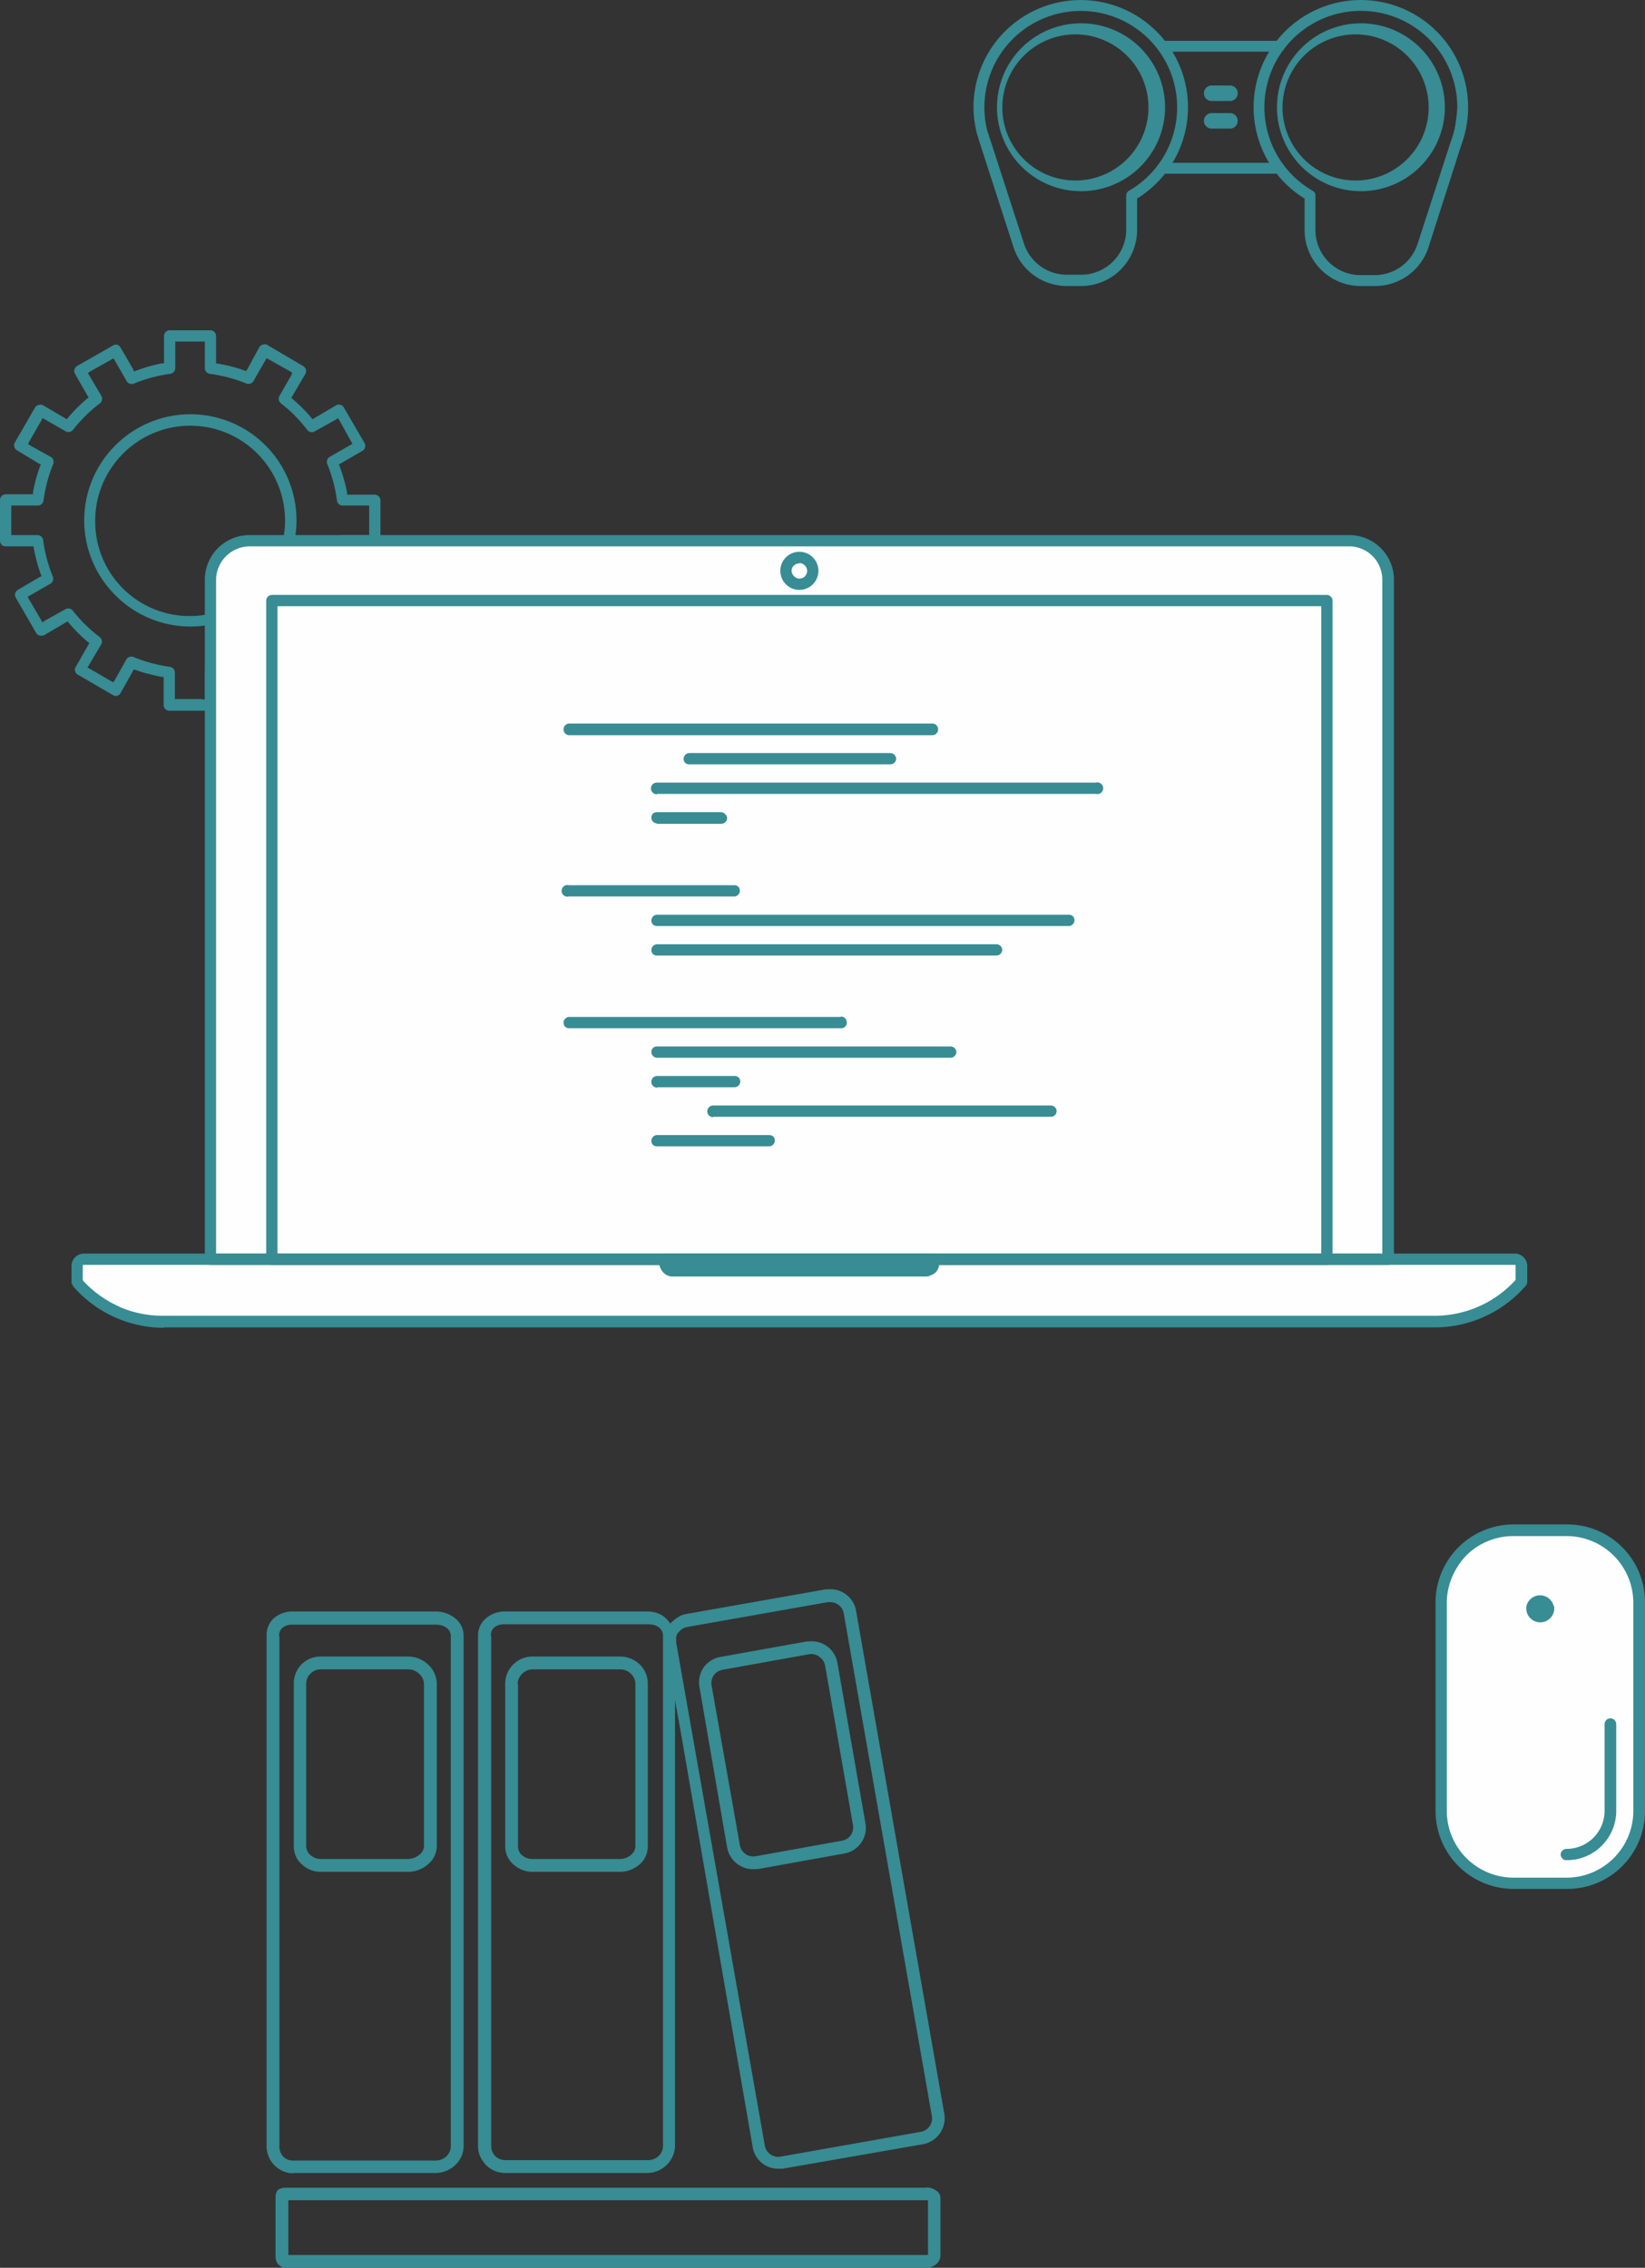
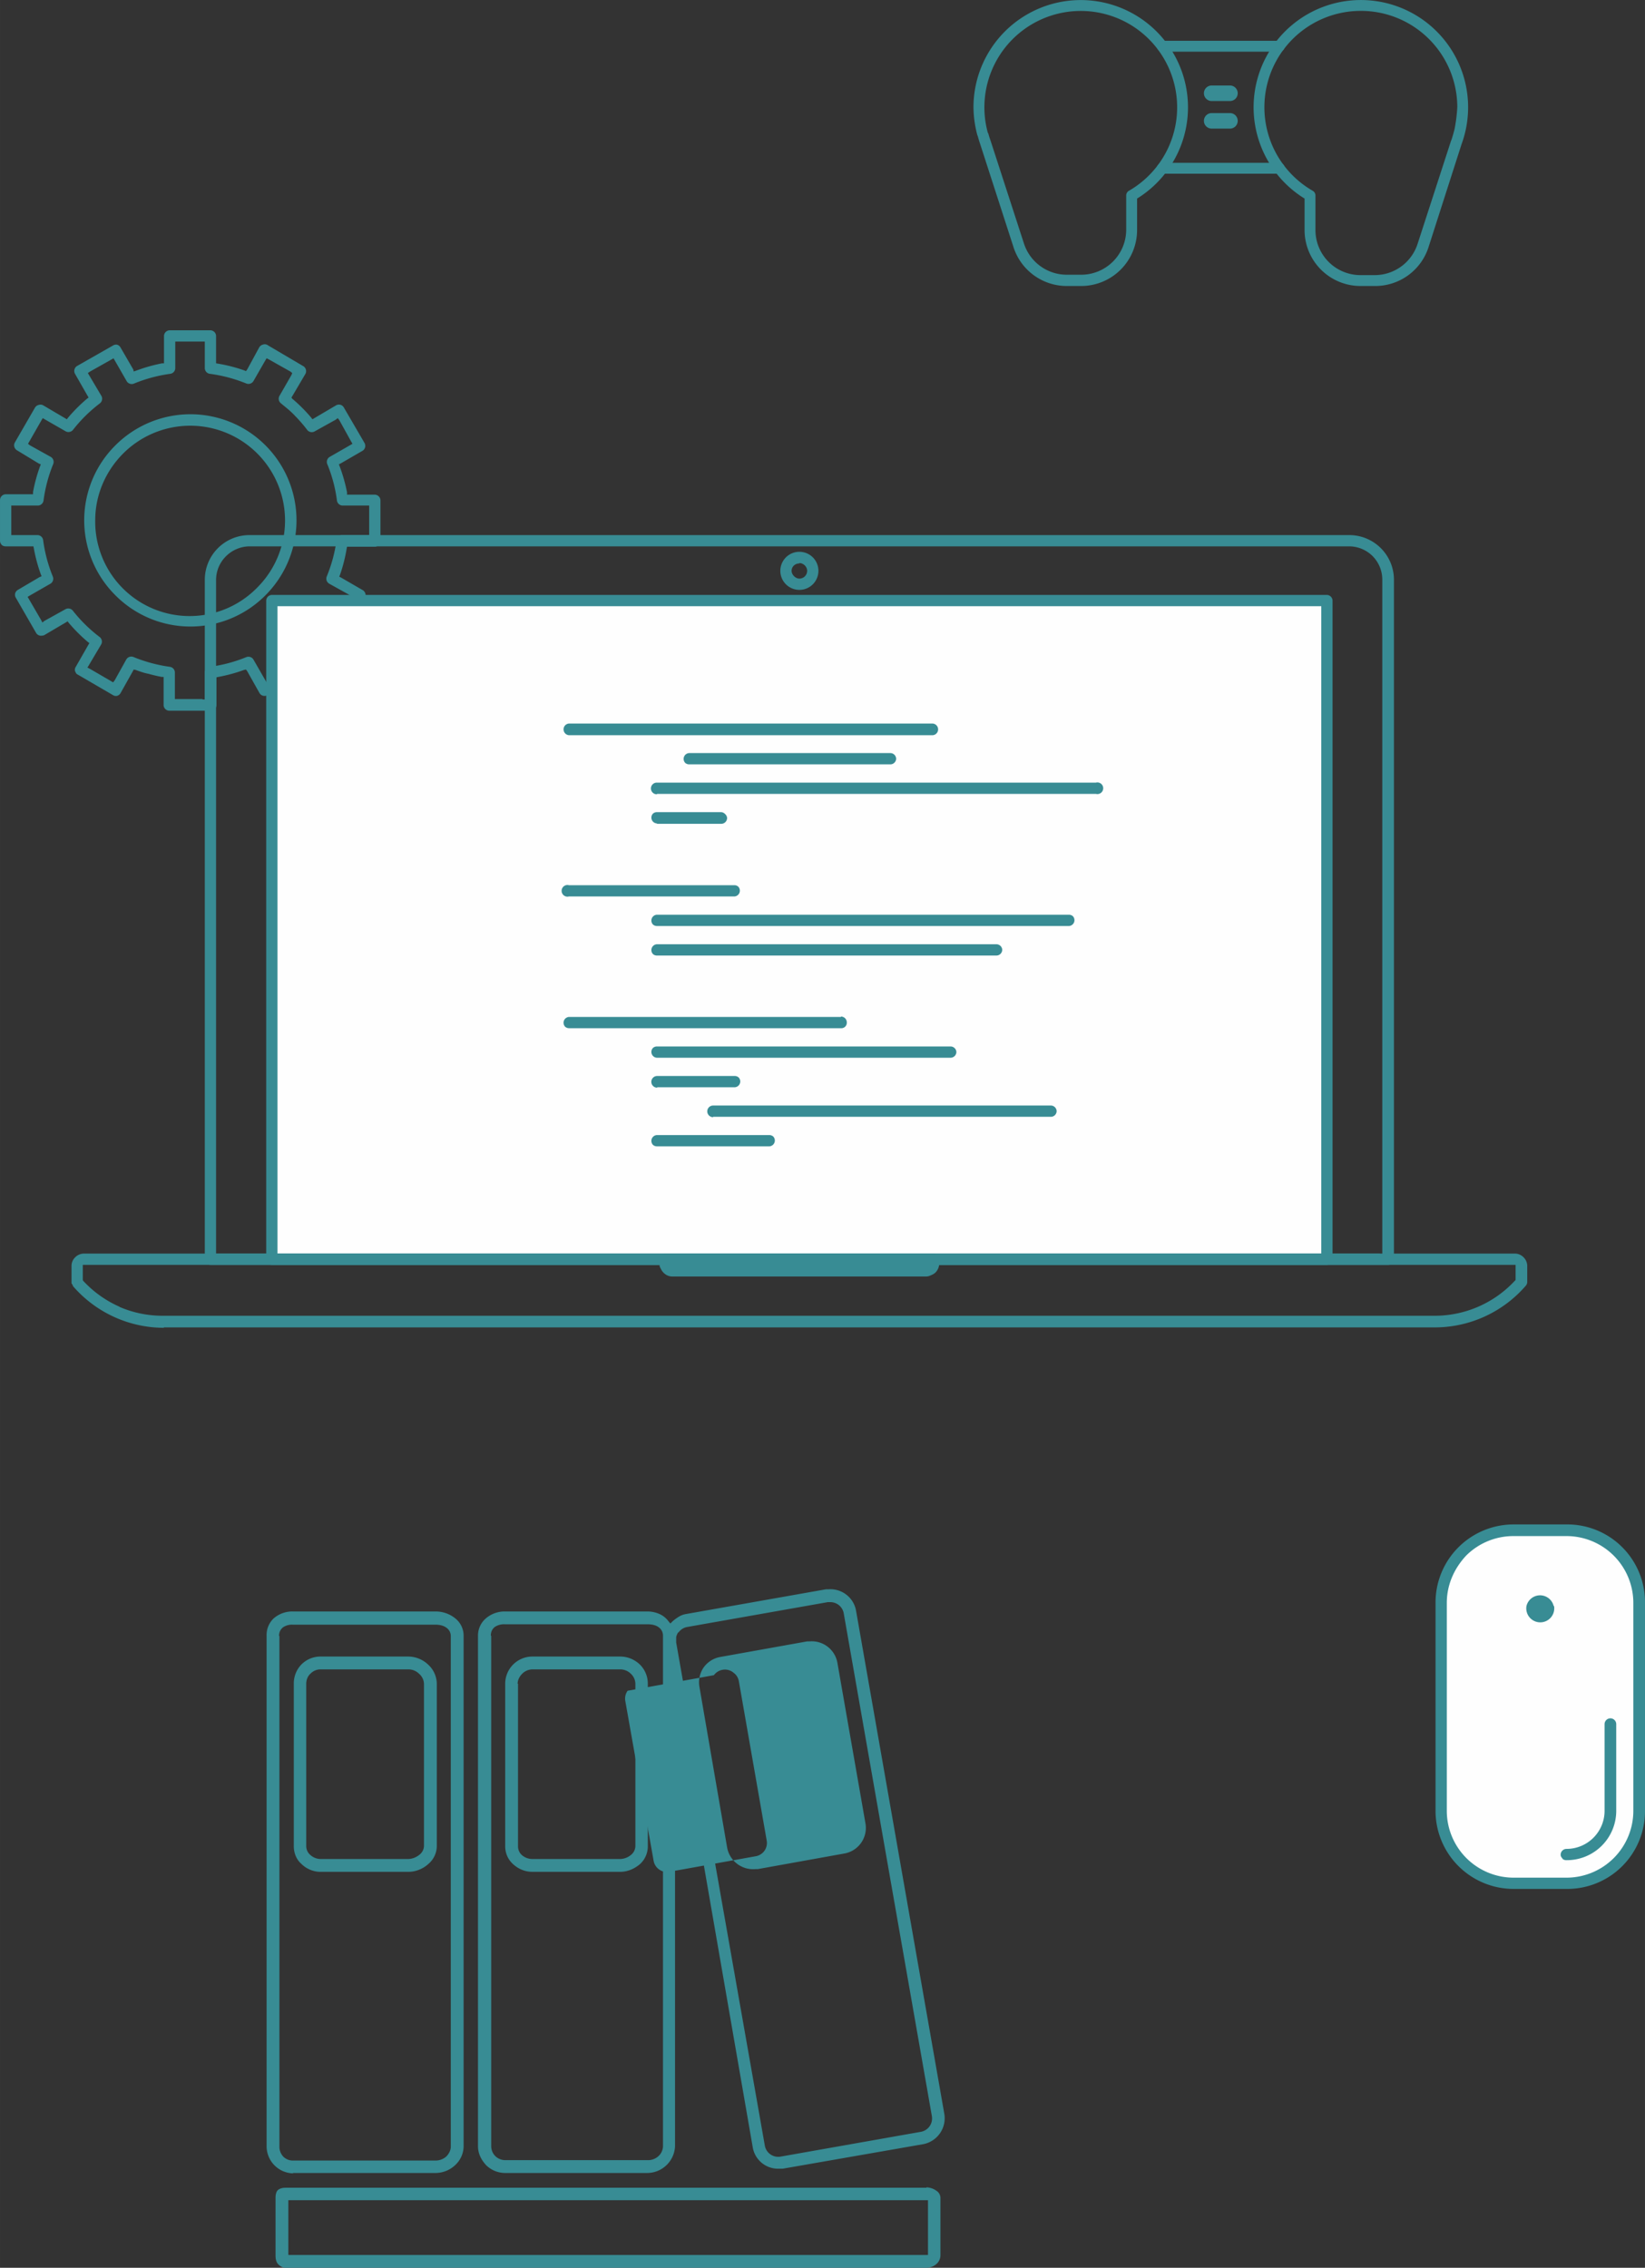
<svg xmlns="http://www.w3.org/2000/svg" width="152.975" height="210.903" viewBox="0 0 4.233 5.836" shape-rendering="geometricPrecision" text-rendering="geometricPrecision" image-rendering="optimizeQuality" fill-rule="evenodd" clip-rule="evenodd">
  <rect x="0" y="0" width="4.233" height="5.836" fill="#333333" stroke="none" />
  <defs>
    <style>.fil0{fill:#388c94}.fil1{fill:#fefefe}</style>
  </defs>
  <g id="Layer_x0020_1">
    <path class="fil0" d="M.317 1.167a.243.243 0 1 1 .345.345.243.243 0 0 1-.417-.173c0-.067.028-.128.072-.172zm-.02.365a.272.272 0 0 0 .386 0 .272.272 0 1 0-.386-.386.272.272 0 0 0 0 .386zm.224.267H.45V1.73a.015.015 0 0 0-.013-.014.386.386 0 0 1-.093-.025.015.015 0 0 0-.019.006l-.03.054-.004.005-.005-.003-.055-.032-.006-.003.003-.005.032-.054a.015.015 0 0 0-.004-.02.38.38 0 0 1-.069-.068.015.015 0 0 0-.019-.003l-.054.03-.005.004-.003-.006-.032-.055-.003-.005.005-.003.054-.031a.015.015 0 0 0 .006-.018.38.38 0 0 1-.025-.094.015.015 0 0 0-.014-.013H.029V1.301h.069a.015.015 0 0 0 .014-.013.379.379 0 0 1 .025-.094.015.015 0 0 0-.006-.018l-.054-.03-.005-.004.003-.005.032-.056.003-.005.005.003.054.031a.015.015 0 0 0 .019-.004.378.378 0 0 1 .069-.068.015.015 0 0 0 .004-.019L.229.965.226.96.232.956.287.925.292.922l.003.005.031.054a.015.015 0 0 0 .019.006.38.38 0 0 1 .093-.025.015.015 0 0 0 .013-.014V.879H.527v.069A.015.015 0 0 0 .54.962a.38.38 0 0 1 .094.025.015.015 0 0 0 .018-.006L.683.927.686.922l.006.003.055.031.005.004L.75.965l-.031.054a.015.015 0 0 0 .004.019c.012.01.025.02.036.032a.373.373 0 0 1 .032.037.015.015 0 0 0 .019.003l.054-.03.005-.004.004.005.031.056.003.005-.005.003-.054.031a.015.015 0 0 0-.006.018.368.368 0 0 1 .025.094.015.015 0 0 0 .014.013H.95V1.377H.88a.015.015 0 0 0-.014.013.377.377 0 0 1-.025.093.015.015 0 0 0 .006.019l.054.03.006.004-.004.005-.031.055-.004.006-.005-.003-.054-.031a.015.015 0 0 0-.019.003.38.38 0 0 1-.069.069.015.015 0 0 0-.003.019l.031.054.003.005-.005.003-.055.032-.006.003-.003-.005-.031-.054a.015.015 0 0 0-.018-.006.378.378 0 0 1-.094.025.015.015 0 0 0-.013.014V1.8H.521zm-.085.03h.106a.015.015 0 0 0 .015-.015V1.743l.005-.001a.415.415 0 0 0 .066-.018l.005-.001.003.004.032.057a.015.015 0 0 0 .02.005l.091-.053a.015.015 0 0 0 .007-.009v-.005l-.001-.006-.033-.056-.003-.005.004-.003a.396.396 0 0 0 .049-.049L.805 1.6l.005.003.056.033a.015.015 0 0 0 .011.001.015.015 0 0 0 .01-.007l.052-.091a.015.015 0 0 0-.001-.016.014.014 0 0 0-.004-.004l-.057-.033-.004-.002.002-.005a.4.4 0 0 0 .017-.067l.001-.005H.964a.015.015 0 0 0 .015-.015v-.105a.015.015 0 0 0-.015-.014H.893v-.006A.42.42 0 0 0 .874 1.2l-.002-.005.004-.002.057-.033a.015.015 0 0 0 .005-.02l-.053-.091a.015.015 0 0 0-.008-.007.015.015 0 0 0-.012.001l-.056.033-.005.003-.003-.004a.41.41 0 0 0-.049-.049L.75 1.023l.003-.005.033-.056a.015.015 0 0 0-.006-.02L.69.889A.014.014 0 0 0 .676.887a.015.015 0 0 0-.009.007L.636.951.633.955.628.953A.403.403 0 0 0 .562.936L.556.935V.864A.015.015 0 0 0 .542.85H.436a.015.015 0 0 0-.014.014V.935H.417A.416.416 0 0 0 .35.954L.344.956.343.951.31.894A.015.015 0 0 0 .301.887a.015.015 0 0 0-.01.002L.198.942a.015.015 0 0 0-.005.02l.032.056.003.005-.004.003a.413.413 0 0 0-.049.049l-.003.004-.005-.003-.056-.033A.014.014 0 0 0 .1 1.042a.015.015 0 0 0-.01.007l-.052.09a.015.015 0 0 0 .006.02l.056.034.005.002-.002.005a.407.407 0 0 0-.018.066v.006H.014A.015.015 0 0 0 0 1.287v.105c0 .004.002.007.004.01a.015.015 0 0 0 .01.004H.086l.001.005a.417.417 0 0 0 .018.067l.002.005-.005.002-.056.033a.015.015 0 0 0-.007.009.015.015 0 0 0 .001.01l.053.092a.015.015 0 0 0 .014.007l.006-.001.056-.033.005-.003.003.004a.417.417 0 0 0 .049.049l.004.003-.003.005-.032.056a.014.014 0 0 0-.002.011l.003.006a.015.015 0 0 0 .004.003l.091.053a.014.014 0 0 0 .006.002H.3a.015.015 0 0 0 .01-.007l.032-.057.002-.004.005.001c.011.004.022.008.033.01a.411.411 0 0 0 .034.008h.005V1.815a.015.015 0 0 0 .014.014z" />
-     <path class="fil1" d="M3.543 1.42a.1.1 0 0 0-.071-.028H.642a.1.1 0 0 0-.1.1V3.24h3.03V1.492a.1.1 0 0 0-.03-.071zM3.915 3.257a.017.017 0 0 0-.004-.012.017.017 0 0 0-.012-.005H.215a.017.017 0 0 0-.012.005.017.017 0 0 0-.005.012V3.3a.295.295 0 0 0 .223.102h3.272c.088 0 .169-.04.223-.102v-.042z" />
    <path class="fil1" d="M3.414 3.24H.7V1.546h2.714z" />
    <path class="fil0" d="M3.551 3.226H.556V1.492a.086.086 0 0 1 .025-.06.087.087 0 0 1 .061-.026h2.83a.086.086 0 0 1 .06.025.086.086 0 0 1 .025.06V3.227h-.006zm-3.01.029h3.03a.015.015 0 0 0 .016-.015V1.492a.115.115 0 0 0-.115-.115H.642a.115.115 0 0 0-.115.115V3.24a.015.015 0 0 0 .015.015z" />
    <path class="fil0" d="M2.057 1.45c-.011 0-.02.008-.02.019 0 .01.01.02.02.02a.02.02 0 0 0 .02-.02c0-.011-.01-.02-.02-.02zm0 .068a.049.049 0 1 1 0-.098.049.049 0 0 1 0 .098zM.308 3.363a.282.282 0 0 1-.094-.067l-.001-.002v-.039H3.9v.039l-.002.002a.281.281 0 0 1-.206.09H.42a.28.28 0 0 1-.113-.023zm.113.053h3.272a.31.31 0 0 0 .233-.107.015.015 0 0 0 .004-.01v-.042a.032.032 0 0 0-.01-.022.031.031 0 0 0-.022-.009H.216a.032.032 0 0 0-.022.009.031.031 0 0 0-.01.022V3.3c0 .002 0 .004.002.005l.002.005a.31.31 0 0 0 .234.107z" />
    <path class="fil0" d="M1.731 3.285h.651c.005 0 .009-.001.013-.003a.039.039 0 0 0 .012-.007.035.035 0 0 0 .01-.025v-.01a.015.015 0 0 0-.015-.014h-.69a.015.015 0 0 0-.015.014v.01c0 .005 0 .01.003.014a.035.035 0 0 0 .019.019.035.035 0 0 0 .012.002z" />
    <path class="fil0" d="M3.393 3.226H.714V1.56H3.4V3.226h-.007zM.7 3.255h2.714a.015.015 0 0 0 .015-.015V1.546a.015.015 0 0 0-.015-.015H.7a.015.015 0 0 0-.015.015V3.24a.015.015 0 0 0 .015.015z" />
    <path class="fil1" d="M4.218 4.66a.187.187 0 0 1-.187.187h-.136a.188.188 0 0 1-.187-.187v-.535c0-.103.084-.187.187-.187h.136c.103 0 .187.084.187.187v.535z" />
    <path class="fil0" d="M3.999 4.133a.036.036 0 1 1-.071 0 .036.036 0 0 1 .07 0zM4.02 4.783a.015.015 0 0 0 .011.004.127.127 0 0 0 .128-.127v-.223a.015.015 0 0 0-.015-.015.015.015 0 0 0-.015.015v.223a.098.098 0 0 1-.098.098.015.015 0 0 0-.015.015c0 .004.002.007.005.01z" />
-     <path class="fil0" d="M3.773 4.003a.172.172 0 0 1 .122-.05h.136a.172.172 0 0 1 .172.172v.535a.172.172 0 0 1-.172.172h-.136a.172.172 0 0 1-.172-.172v-.535c0-.048.02-.09.05-.122zm.122.858h.136a.2.2 0 0 0 .202-.201v-.535a.2.2 0 0 0-.202-.202h-.136a.201.201 0 0 0-.201.202v.535a.201.201 0 0 0 .201.201zM1.871 4.754a.068.068 0 0 0 .073.056h.006l.222-.04a.067.067 0 0 0 .055-.078l-.072-.412a.067.067 0 0 0-.072-.056h-.006l-.223.04a.067.067 0 0 0-.044.028.068.068 0 0 0-.01.05l.071.412zm-.034-.443a.035.035 0 0 1 .023-.014l.222-.04a.034.034 0 0 1 .028.008c.007.005.011.012.013.02l.072.412a.035.035 0 0 1-.006.026.035.035 0 0 1-.023.014l-.222.04a.035.035 0 0 1-.04-.028l-.073-.412a.035.035 0 0 1 .006-.026z" />
+     <path class="fil0" d="M3.773 4.003a.172.172 0 0 1 .122-.05h.136a.172.172 0 0 1 .172.172v.535a.172.172 0 0 1-.172.172h-.136a.172.172 0 0 1-.172-.172v-.535c0-.048.02-.09.05-.122zm.122.858h.136a.2.2 0 0 0 .202-.201v-.535a.2.2 0 0 0-.202-.202h-.136a.201.201 0 0 0-.201.202v.535a.201.201 0 0 0 .201.201zM1.871 4.754a.068.068 0 0 0 .073.056h.006l.222-.04a.067.067 0 0 0 .055-.078l-.072-.412a.067.067 0 0 0-.072-.056h-.006l-.223.04a.067.067 0 0 0-.044.028.068.068 0 0 0-.01.05l.071.412zm-.034-.443a.035.035 0 0 1 .023-.014a.034.034 0 0 1 .028.008c.007.005.011.012.013.02l.072.412a.035.035 0 0 1-.006.026.035.035 0 0 1-.023.014l-.222.04a.035.035 0 0 1-.04-.028l-.073-.412a.035.035 0 0 1 .006-.026z" />
    <path class="fil0" d="M1.3 5.592h.366a.072.072 0 0 0 .071-.068V4.376l.014.077.186 1.073a.066.066 0 0 0 .066.055h.011l.361-.063a.068.068 0 0 0 .055-.078l-.227-1.294a.067.067 0 0 0-.072-.056.08.08 0 0 0-.006 0l-.362.064a.051.051 0 0 0-.017.007.107.107 0 0 0-.016.012l-.005.005-.005-.006a.058.058 0 0 0-.022-.018.076.076 0 0 0-.032-.007H1.3a.074.074 0 0 0-.05.018.058.058 0 0 0-.02.044v1.314c0 .02.009.036.021.049a.07.07 0 0 0 .05.02zm.446-1.391a.035.035 0 0 1 .022-.014l.362-.064h.006a.035.035 0 0 1 .035.028l.227 1.295a.035.035 0 0 1-.028.04l-.362.064a.035.035 0 0 1-.04-.029L1.74 4.227v-.014a.035.035 0 0 1 .005-.012zm-.483.008c0-.01.004-.017.01-.022A.043.043 0 0 1 1.3 4.18h.367c.01 0 .02.002.027.007a.026.026 0 0 1 .012.022v1.314c0 .01-.005.02-.012.026a.04.04 0 0 1-.027.01H1.3a.037.037 0 0 1-.025-.01.036.036 0 0 1-.011-.026V4.21zM2.384 5.63H.735c-.009 0-.015.002-.02.006-.004.004-.006.011-.006.02v.148c0 .01.002.018.007.023.005.005.011.009.019.009h1.649a.04.04 0 0 0 .026-.01.03.03 0 0 0 .01-.022v-.148a.022.022 0 0 0-.01-.018.046.046 0 0 0-.026-.009zm-.003.173H.742V5.662h1.646V5.803H2.38z" />
    <path class="fil0" d="M1.37 4.817h.226c.019 0 .037-.008.051-.02a.062.062 0 0 0 .02-.046v-.418a.069.069 0 0 0-.02-.049.073.073 0 0 0-.051-.021H1.37a.07.07 0 0 0-.05.021.07.07 0 0 0-.02.049v.418c0 .018.007.034.02.046.013.012.03.02.05.02zm-.038-.484c0-.01.005-.019.012-.026a.038.038 0 0 1 .026-.011h.226c.01 0 .02.004.027.011a.036.036 0 0 1 .012.026v.418a.03.03 0 0 1-.012.023.045.045 0 0 1-.027.01H1.37a.041.041 0 0 1-.027-.01.03.03 0 0 1-.01-.023v-.418zM.754 5.592h.367a.074.074 0 0 0 .05-.02.067.067 0 0 0 .022-.048V4.209a.057.057 0 0 0-.02-.043.08.08 0 0 0-.052-.019H.754a.073.073 0 0 0-.05.018.059.059 0 0 0-.018.044v1.314a.07.07 0 0 0 .068.07zM.718 4.21c0-.01.004-.017.01-.022a.041.041 0 0 1 .026-.007h.367c.01 0 .02.002.028.008a.026.026 0 0 1 .011.021v1.314c0 .01-.005.019-.012.026a.042.042 0 0 1-.027.01H.754a.035.035 0 0 1-.025-.01.037.037 0 0 1-.01-.026V4.21z" />
    <path class="fil0" d="M.824 4.817h.227c.019 0 .038-.008.051-.02a.061.061 0 0 0 .022-.046v-.418a.068.068 0 0 0-.022-.049.075.075 0 0 0-.051-.021H.824a.069.069 0 0 0-.048.02.07.07 0 0 0-.02.05v.418c0 .018.007.035.02.046.012.012.03.02.048.02zm-.036-.484c0-.01.004-.02.011-.026a.036.036 0 0 1 .025-.011h.227c.01 0 .02.004.027.011a.036.036 0 0 1 .013.026v.418a.03.03 0 0 1-.013.023.047.047 0 0 1-.027.01H.824a.04.04 0 0 1-.025-.01.03.03 0 0 1-.011-.023v-.418zM1.464 1.892H2.4a.015.015 0 0 0 .014-.015.015.015 0 0 0-.014-.015h-.936a.015.015 0 0 0-.01.025.015.015 0 0 0 .01.005zM1.773 1.967h.519a.015.015 0 0 0 .014-.014.015.015 0 0 0-.014-.015h-.519a.015.015 0 0 0-.01.025.015.015 0 0 0 .01.004zM1.691 2.043H2.82a.015.015 0 1 0 0-.029H1.69a.015.015 0 0 0 0 .03zM1.691 2.12h.165a.015.015 0 0 0 .015-.015.015.015 0 0 0-.005-.01.015.015 0 0 0-.01-.005H1.69a.015.015 0 0 0-.01.004.015.015 0 0 0 .01.025zM1.464 2.307h.426a.015.015 0 0 0 .01-.025.015.015 0 0 0-.01-.004h-.426a.015.015 0 1 0 0 .029zM1.691 2.383h1.06a.015.015 0 0 0 .01-.025.015.015 0 0 0-.01-.004H1.69a.015.015 0 0 0-.01.025.015.015 0 0 0 .01.004zM1.691 2.459h.873a.015.015 0 0 0 .015-.015.015.015 0 0 0-.015-.014H1.69a.015.015 0 0 0-.01.025.015.015 0 0 0 .01.004zM1.464 2.646h.7a.014.014 0 0 0 .015-.015.015.015 0 0 0-.015-.015v.001h-.7a.015.015 0 0 0-.01.025.015.015 0 0 0 .01.004zM1.691 2.722h.755a.015.015 0 0 0 .015-.015.015.015 0 0 0-.015-.014H1.69a.015.015 0 0 0-.01.004.015.015 0 0 0 .01.025zM1.691 2.798h.2a.015.015 0 0 0 .01-.025.015.015 0 0 0-.01-.004h-.2a.015.015 0 0 0 0 .03zM1.835 2.874h.87a.015.015 0 0 0 .014-.014.015.015 0 0 0-.014-.015h-.87a.015.015 0 1 0 0 .03zM1.691 2.95h.289a.015.015 0 0 0 .01-.025.015.015 0 0 0-.01-.004H1.69a.015.015 0 0 0-.01.025.015.015 0 0 0 .01.004zM3.292.447h-.301a.014.014 0 1 1 0-.028h.301a.014.014 0 1 1 0 .028zM3.292.133h-.301a.014.014 0 0 1 0-.028h.301a.014.014 0 0 1 0 .028z" />
    <path class="fil0" d="M2.543.343a.243.243 0 0 0 .006.019l.086.265a.116.116 0 0 0 .11.08h.036a.116.116 0 0 0 .117-.116V.503c0-.005.003-.01.007-.012a.248.248 0 1 0-.363-.149zm.238.393h-.035a.144.144 0 0 1-.138-.1L2.522.37a.278.278 0 0 1-.006-.02L2.515.348a.287.287 0 0 1-.01-.072.276.276 0 1 1 .421.235v.08a.144.144 0 0 1-.145.145zM3.502.028a.248.248 0 0 0-.124.463.014.014 0 0 1 .007.012v.088a.116.116 0 0 0 .117.117h.036a.116.116 0 0 0 .11-.081l.086-.265.001-.002a.43.43 0 0 0 .008-.028.407.407 0 0 0 .007-.056.248.248 0 0 0-.248-.248zm.036.708h-.036a.144.144 0 0 1-.145-.145v-.08a.276.276 0 1 1 .404-.14l-.085.265a.144.144 0 0 1-.138.1zM3.165.26h-.047a.02.02 0 0 1 0-.04h.047a.02.02 0 0 1 .02.02.02.02 0 0 1-.02.02zM3.165.331h-.047a.02.02 0 0 1 0-.04h.047a.02.02 0 0 1 0 .04z" />
-     <path class="fil0" d="M2.781.089a.188.188 0 1 0 0 .375.188.188 0 0 0 0-.375zm0 .403A.216.216 0 1 1 2.782.06a.216.216 0 0 1 0 .432zM3.502.089a.188.188 0 1 0 0 .375.188.188 0 0 0 0-.375zm0 .403a.216.216 0 1 1 0-.432.216.216 0 0 1 0 .432z" />
  </g>
</svg>